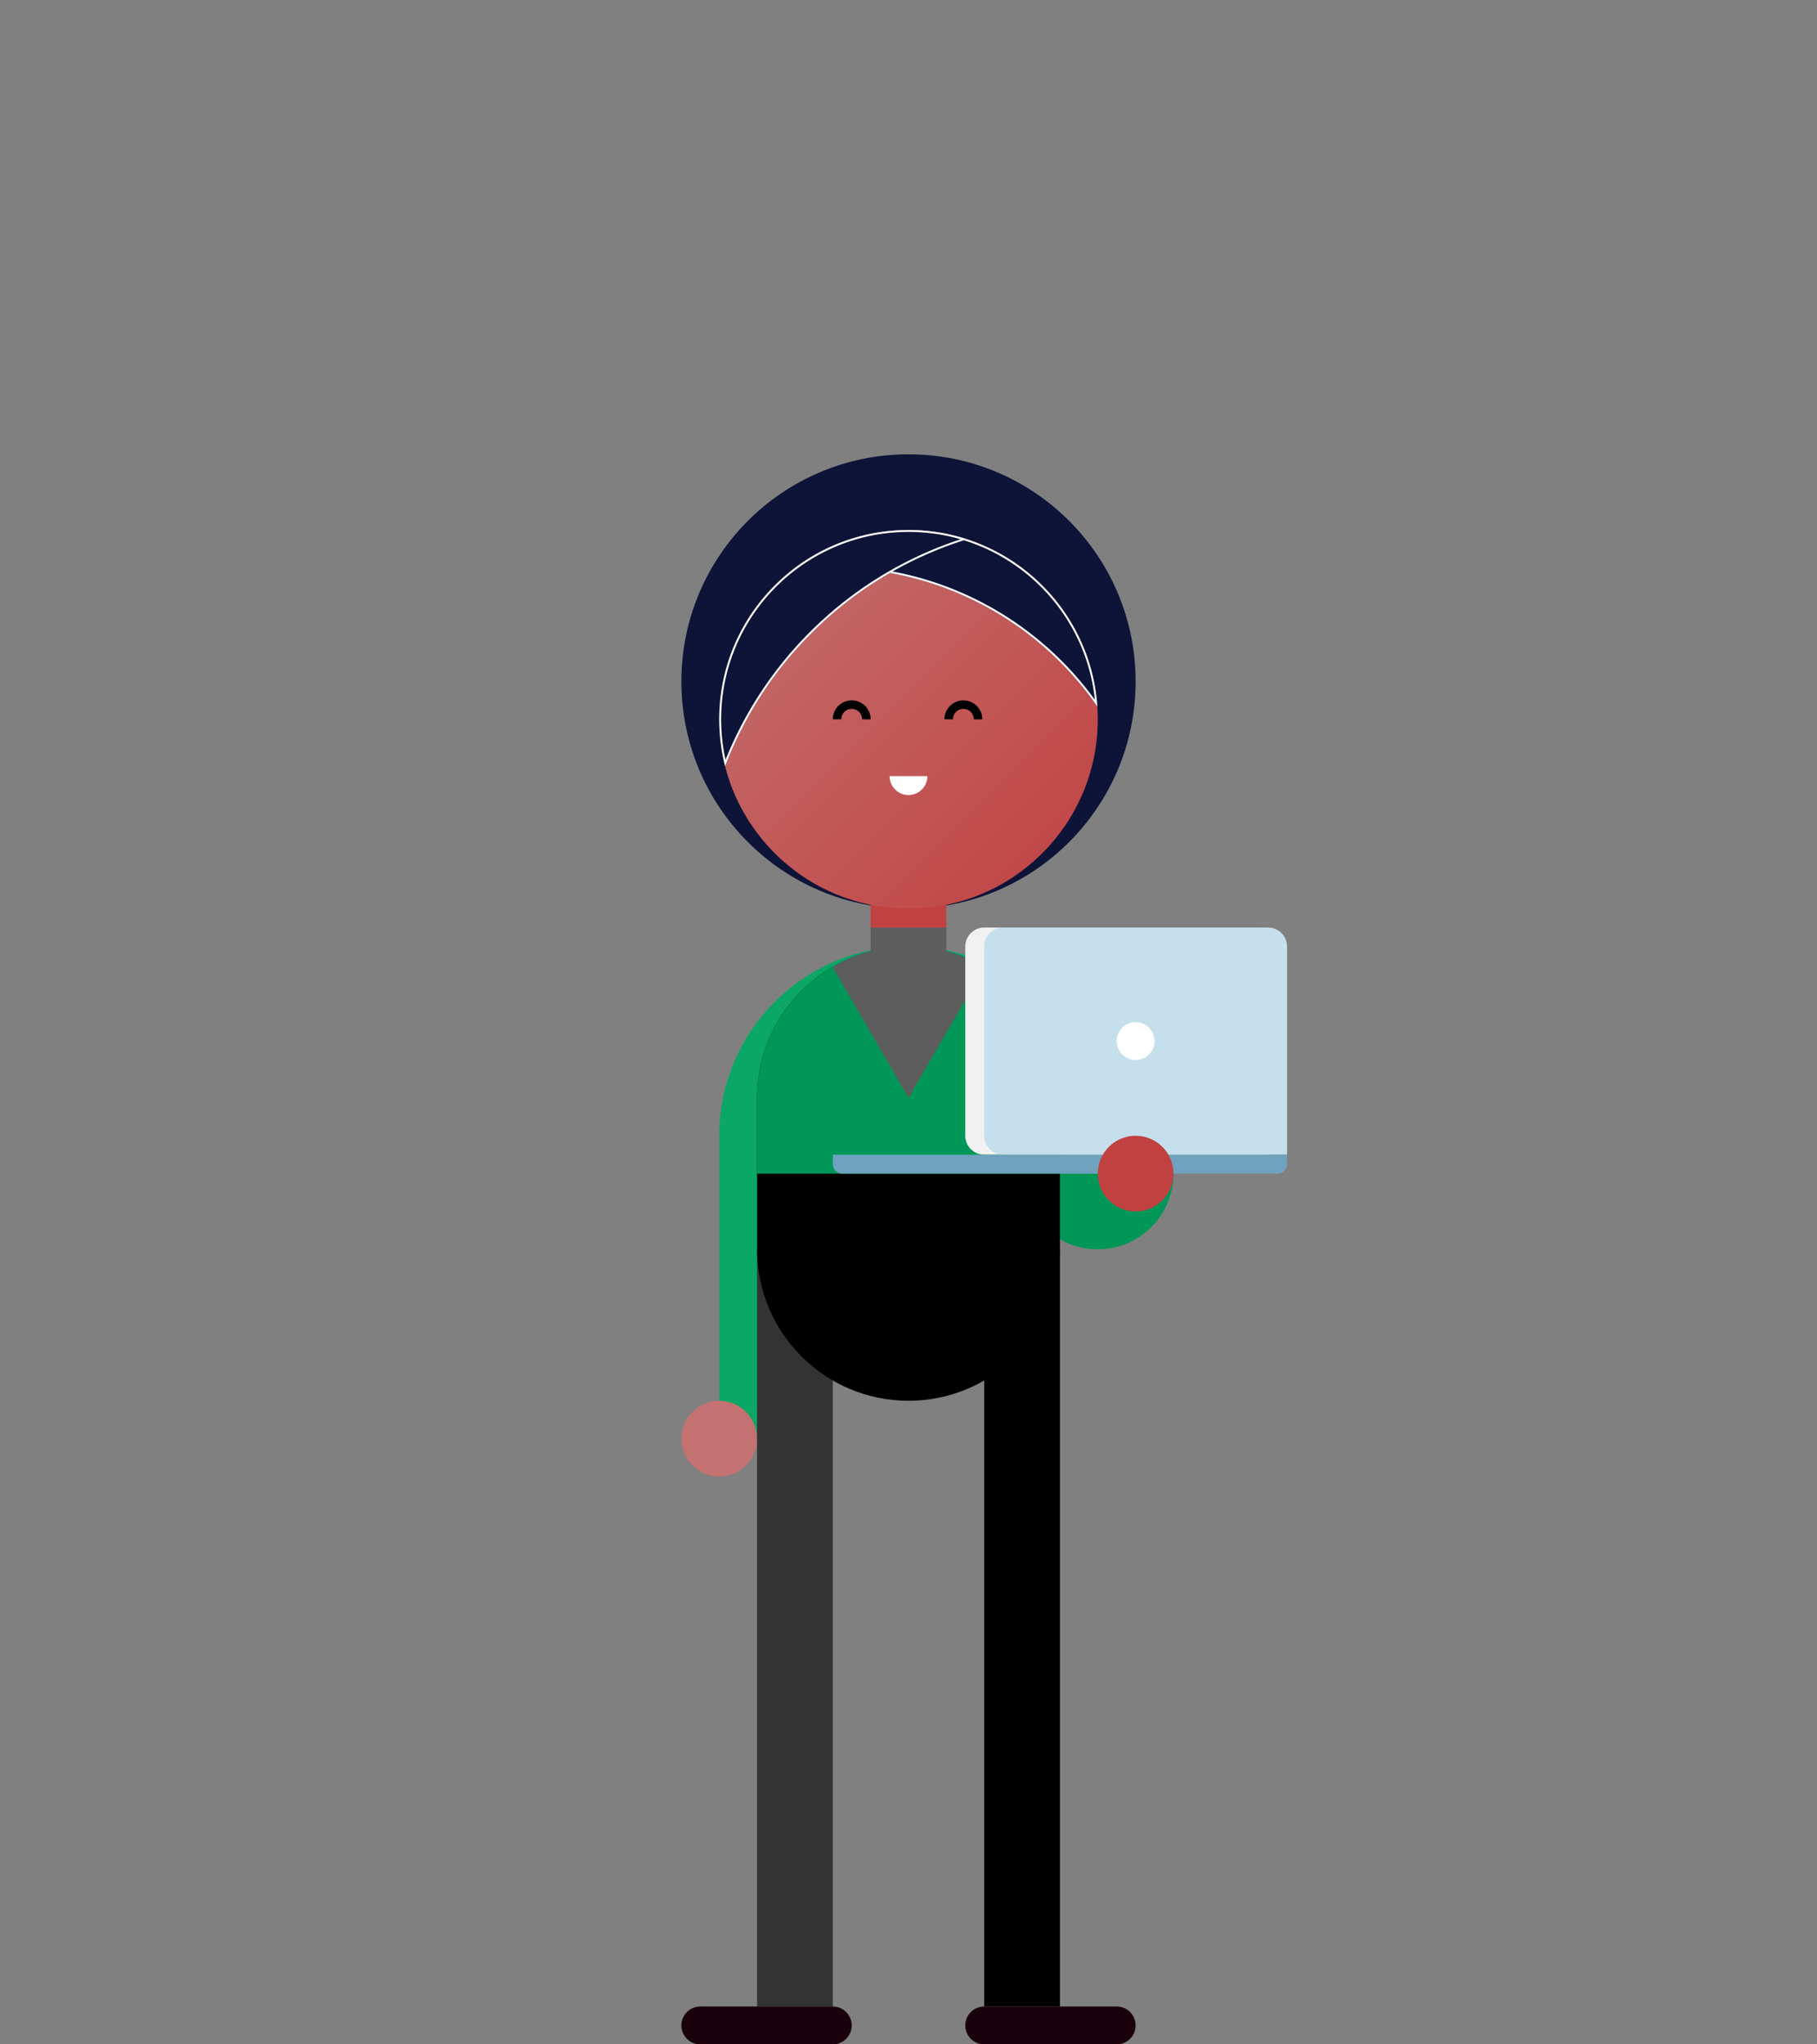
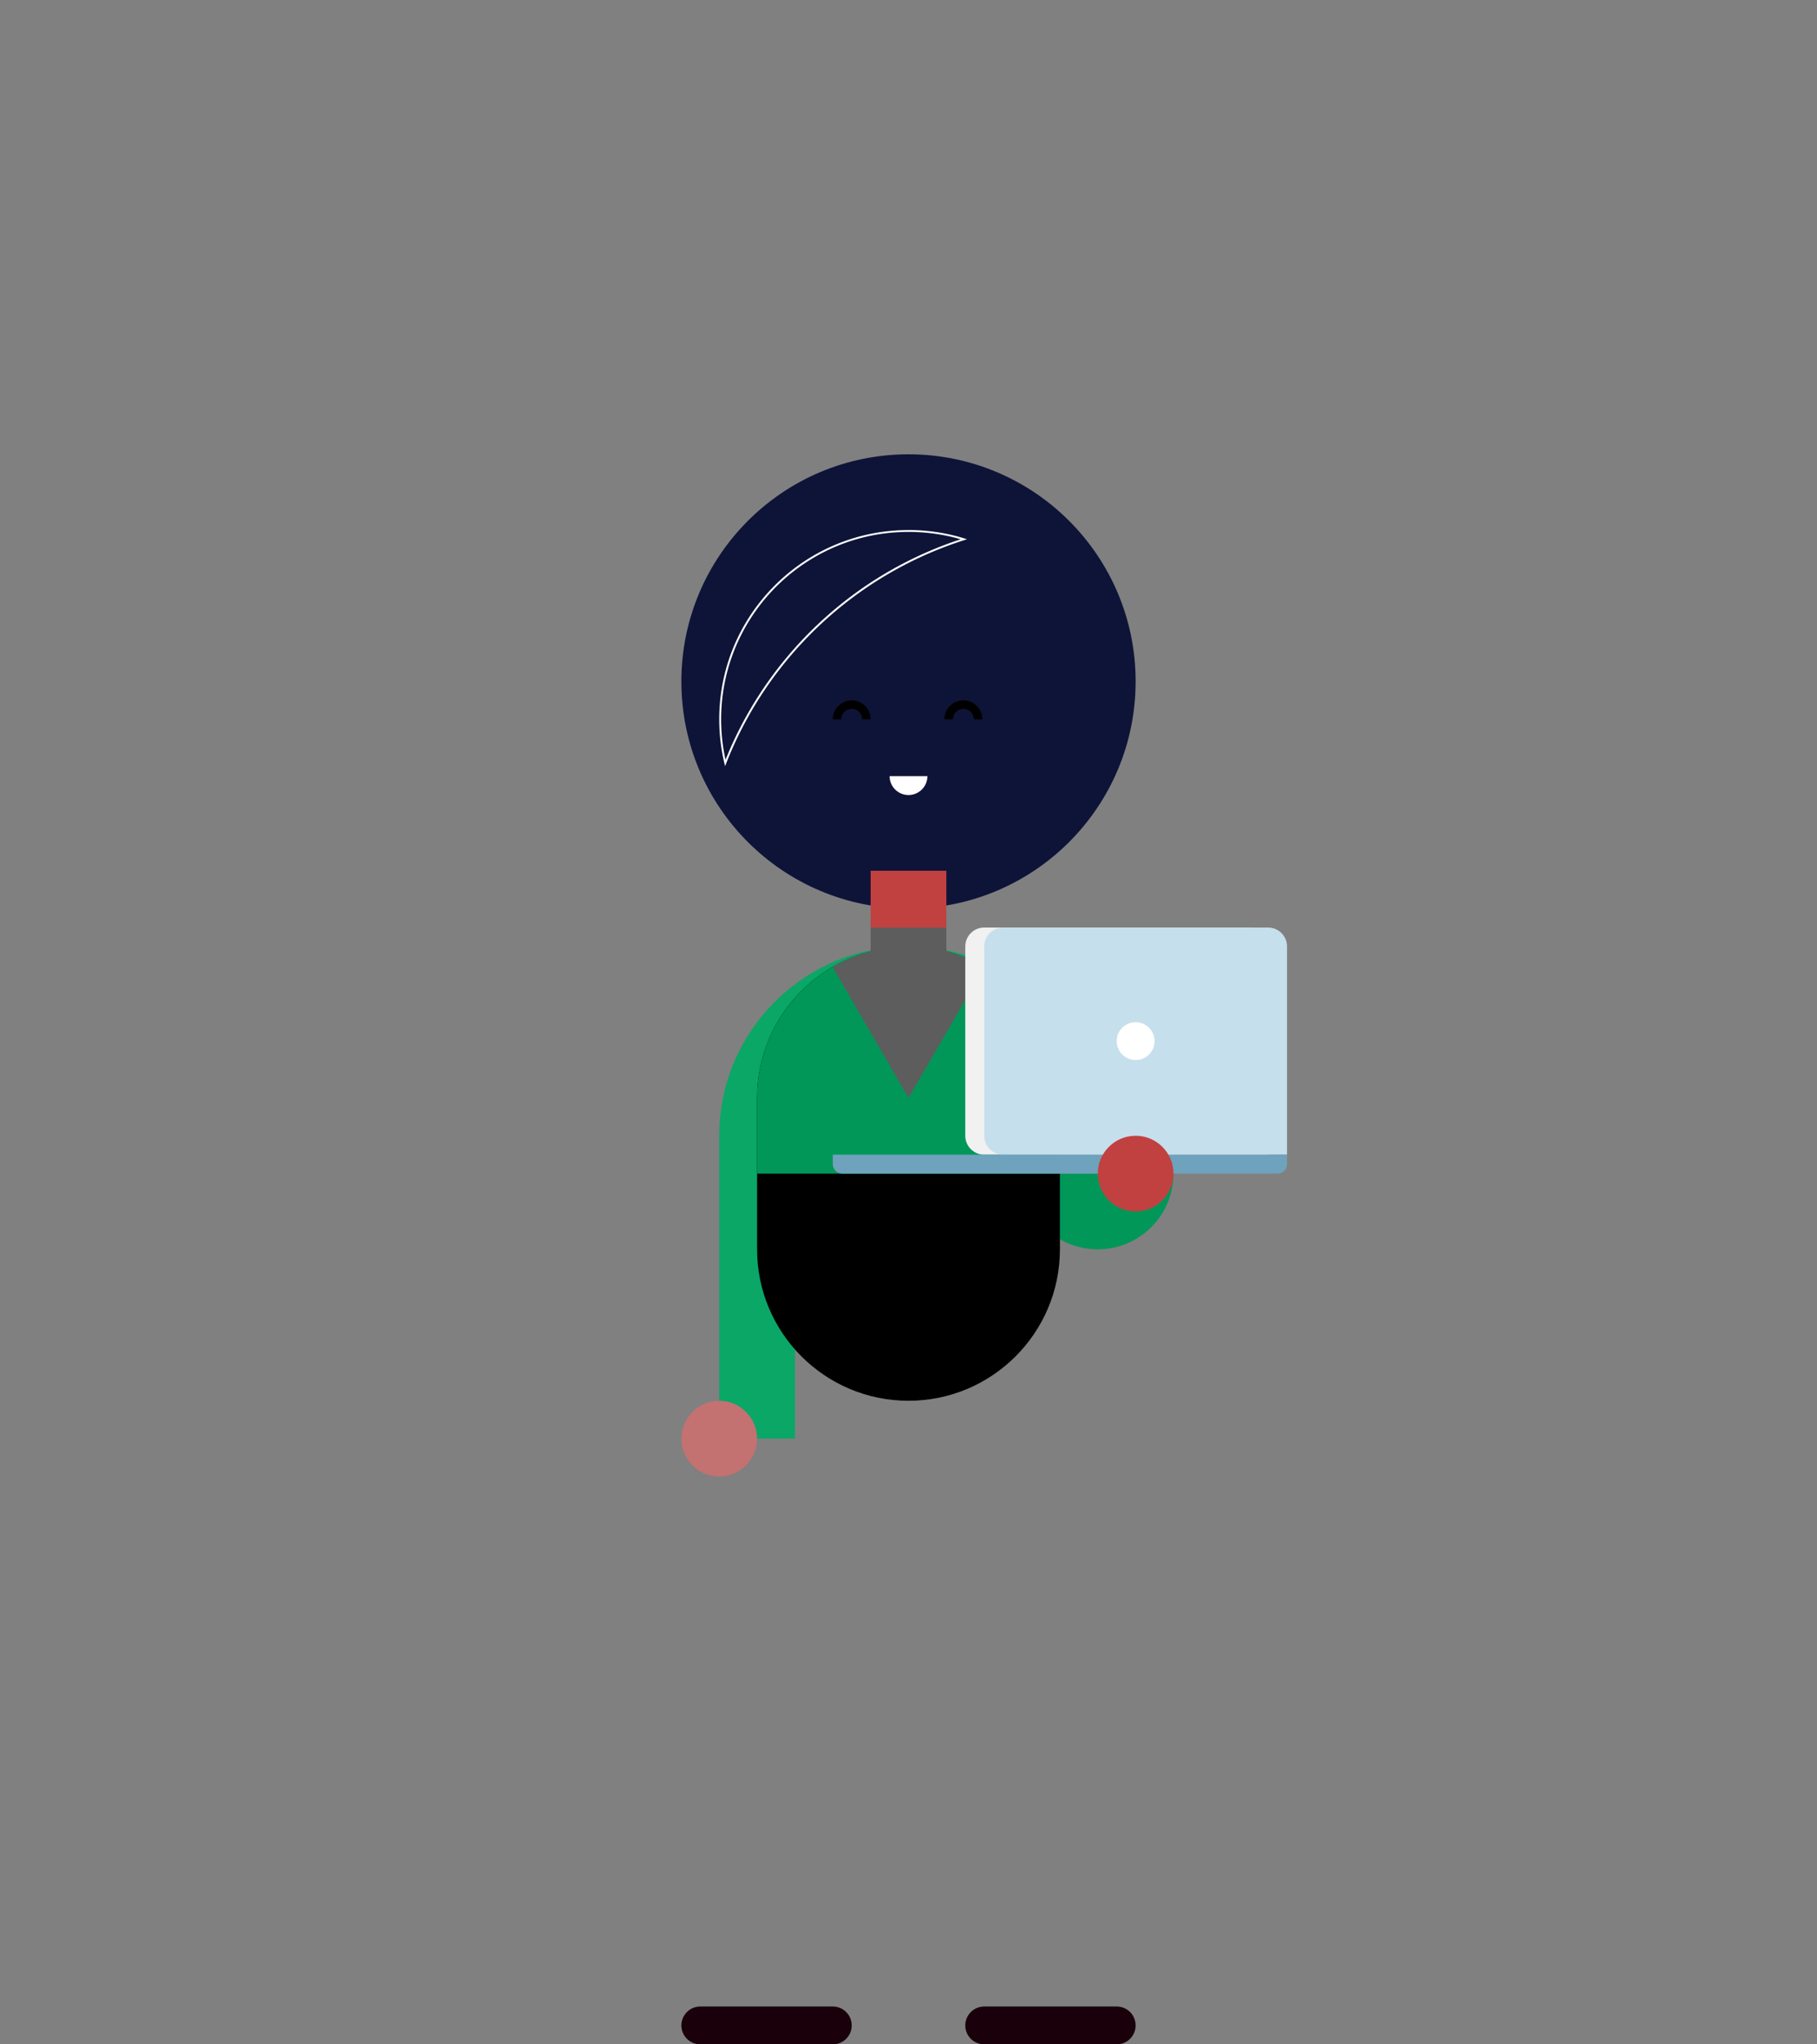
<svg xmlns="http://www.w3.org/2000/svg" xmlns:ns1="http://www.serif.com/" viewBox="0 0 960 1080" fill-rule="evenodd" clip-rule="evenodd" stroke-linejoin="round" stroke-miterlimit="1.414">
  <rect x="0" y="0" width="960" height="1080" fill="#808080" stroke="none" />
  <defs>
    <linearGradient id="gradientFace" x1="0%" y1="0%" x2="100%" y2="100%">
      <stop offset="0%" style="stop-color:#c37171;stop-opacity:1" />
      <stop offset="100%" style="stop-color:#c14141;stop-opacity:1" />
    </linearGradient>
  </defs>
  <path ns1:id="Arm 1" d="M580 760H380V600c0-55.192 44.808-100 100-100s100 44.808 100 100v20H420v140h160z" fill="#0aa767" />
  <path ns1:id="Arm 2" d="M619.999 620.259C619.86 642.216 601.99 660 580 660c-22.077 0-40-17.923-40-40h80l-.001.259zM580 580z" fill="#009759" />
  <circle ns1:id="Hand 1" cx="380" cy="760" r="20" fill="#c37171" />
-   <path ns1:id="Leg 2" fill="#000" d="M520 660h40v400h-40z" />
-   <path ns1:id="Leg 1" fill="#333" d="M400 660h40v400h-40z" />
  <path ns1:id="Shoe 1" d="M450 1070c0-5.519-4.481-10-10-10h-70c-5.519 0-10 4.481-10 10s4.481 10 10 10h70c5.519 0 10-4.481 10-10z" fill="#19000a" />
  <path ns1:id="Shoe 2" d="M600 1070c0-5.519-4.481-10-10-10h-70c-5.519 0-10 4.481-10 10s4.481 10 10 10h70c5.519 0 10-4.481 10-10z" fill="#19000a" />
  <path ns1:id="Torso lower" d="M560 580c0-44.153-35.847-80-80-80s-80 35.847-80 80v80c0 44.153 35.847 80 80 80s80-35.847 80-80v-80z" fill="#000" />
  <path ns1:id="Torso upper" d="M560 580c0-44.153-35.847-80-80-80s-80 35.847-80 80v40h160v-40z" fill="#009759" />
  <path d="M480 580l-40-69h80l-40 69zm20-90v12.525a79.514 79.514 0 0 1 20 8.192V511h-80v-.283a79.514 79.514 0 0 1 20-8.192V490h40z" fill="#5d5d5d" />
  <circle ns1:id="Turban 1" cx="480" cy="360" r="120" fill="#0e1438" />
  <path ns1:id="Neck upper" fill="#c14141" d="M460 460h40v30h-40z" />
-   <circle ns1:id="Face" cx="480" cy="380" r="100" fill="url(#gradientFace)" />
  <path d="M490 410.065c-.035 5.489-4.502 9.935-10 9.935-5.519 0-10-4.481-10-10h20v.065z" fill="#fff" />
  <path ns1:id="Turban side 2" d="M418.22 301.385C435.232 287.993 456.69 280 480 280c52.928 0 96.307 41.208 99.776 93.264C549.072 329.005 497.897 300 440 300c-7.379 0-14.648.471-21.78 1.385z" fill="#0e1438" />
-   <path d="M480.31 280l.31.002.309.002.31.004.309.004.309.005.308.006.309.007.308.008.308.009.308.01.307.011.308.011.307.013.307.013.306.015.306.015.307.016.305.018.306.018.305.019.305.02.305.021.305.022.304.022.304.024.304.024.304.026.303.026.303.027.303.028.303.029.302.03.302.031.302.032.301.033.302.033.301.035.3.035.301.036.3.037.3.038.299.039.3.04.299.04.298.042.299.042.298.044.298.044.298.045.297.046.297.046.297.048.296.049.297.049.296.05.295.051.295.052.295.053.295.054.295.054.294.056.294.056.293.057.293.058.293.059.293.06.292.061.292.061.292.062.291.063.291.064.291.065.29.066.29.066.29.068.289.068.29.069.288.07.289.07.288.072.288.072.287.073.287.074.287.075.287.076.286.077.286.077.285.078.285.079.285.08.284.08.284.082.284.082.284.083.283.084.282.085.283.085.282.087.281.087.282.088.281.088.28.09.281.09.279.091.28.092.279.093.279.094.278.094.278.095.278.096.277.097.277.097.277.099.276.099.276.1.275.1.275.102.275.102.274.103.274.104.274.104.273.106.273.106.272.107.272.108.272.108.271.109.271.11.27.111.27.111.27.113.269.113.269.114.269.114.268.116.267.116.268.117.266.117.267.119.266.119.266.119.265.121.265.121.264.123.264.122.263.124.263.124.263.126.262.125.262.127.262.127.261.128.26.129.261.13.259.13.26.131.258.132.259.132.258.133.257.134.258.135.256.135.257.136.255.137.256.137.255.139.254.139.254.139.254.141.253.141.253.142.252.142.252.143.251.144.251.145.25.145.25.146.25.147.249.147.248.148.248.149.248.15.247.15.247.151.246.152.246.152.245.153.245.154.244.154.244.155.243.156.243.156.243.157.242.158.241.158.241.16.241.159.24.161.239.161.239.162.239.162.238.164.237.163.237.165.237.165.236.166.235.166.236.168.234.167.234.169.234.169.233.17.232.17.232.171.232.172.231.172.23.173.23.174.23.174.229.175.228.176.228.176.227.177.227.178.227.178.225.179.226.179.224.18.225.181.223.181.223.182.223.183.222.183.222.184.221.184.22.186.22.185.22.187.218.187.219.187.217.188.218.189.216.19.216.19.216.19.215.192.215.191.213.193.214.193.213.194.212.194.211.195.212.195.21.196.21.197.21.197.208.198.209.199.207.199.207.199.207.201.206.201.205.201.205.202.205.203.203.203.203.203.203.205.202.205.201.205.201.206.2.207.2.207.199.208.198.208.198.209.197.21.197.21.196.21.195.211.195.212.194.212.194.213.193.214.192.214.192.214.191.215.191.216.19.216.189.217.189.217.188.218.188.218.187.219.186.22.185.22.185.22.185.221.184.222.183.222.182.223.182.223.182.224.18.224.18.225.18.225.178.226.179.226.177.227.177.228.176.227.176.229.174.229.175.229.173.23.173.231.173.231.171.232.171.232.171.232.169.233.17.234.168.234.168.235.167.235.166.235.166.237.165.236.164.237.164.238.163.238.163.238.161.24.162.239.16.24.16.241.159.241.158.241.158.242.157.243.156.243.156.243.155.244.154.244.154.245.153.246.152.245.151.247.151.246.15.248.15.247.149.248.148.249.147.249.147.25.146.25.145.25.145.251.143.251.144.252.142.253.142.252.141.253.14.254.14.254.138.255.139.255.137.255.137.256.136.256.135.257.135.257.133.258.133.258.133.258.131.259.131.26.131.259.129.261.129.26.128.261.127.262.126.262.126.262.125.263.124.263.124.263.123.264.122.265.121.265.121.265.119.266.12.266.118.266.117.267.117.267.116.268.115.268.115.269.114.268.113.27.112.269.111.27.111.271.11.271.109.271.108.272.108.272.107.272.106.273.105.273.105.274.103.274.103.274.102.275.102.275.1.276.1.275.099.277.098.276.098.277.097.278.095.277.095.278.095.279.093.279.093.279.092.279.091.28.09.281.09.28.088.281.088.282.087.281.086.282.086.283.084.282.084.284.083.283.082.284.082.284.08.284.08.285.079.285.078.286.077.286.076.286.076.286.075.287.074.287.073.288.072.288.072.288.07.289.07.288.069.289.068.29.067.29.067.29.065.29.065.291.064.291.063.291.062.292.061.292.061.292.06.293.058.293.058.293.057.294.056.294.056.294.054.294.054.295.053.295.052.295.051.296.05.296.049.296.049.297.047.296.047.298.046.297.044.298.045.298.043.298.042.298.041.299.041.299.04.3.038.299.038.3.037.3.036.301.036.301.034.301.033.301.033.301.031.302.031.302.03.303.029.302.028.303.027.303.026.304.026.303.024.304.024.304.022.305.022.304.021.305-.361-.518-.363-.516-.364-.516-.366-.513-.369-.513-.37-.511-.372-.509-.373-.508-.376-.507-.377-.505-.379-.504-.381-.502-.383-.501-.385-.499-.386-.498-.389-.496-.39-.495-.392-.494-.393-.492-.396-.49-.397-.489-.399-.488-.401-.486-.402-.484-.404-.483-.406-.482-.408-.48-.41-.478-.411-.477-.413-.475-.414-.474-.417-.472-.418-.471-.42-.469-.421-.468-.424-.466-.425-.464-.426-.463-.429-.461-.43-.46-.431-.458-.434-.456-.435-.455-.436-.453-.439-.452-.44-.45-.441-.448-.444-.447-.445-.445-.446-.444-.448-.442-.45-.44-.452-.439-.453-.436-.454-.436-.456-.433-.458-.432-.46-.43-.461-.429-.462-.427-.465-.425-.465-.423-.468-.422-.469-.42-.47-.419-.472-.416-.474-.415-.475-.413-.476-.412-.479-.41-.479-.408-.482-.406-.482-.404-.485-.403-.486-.401-.487-.399-.489-.398-.49-.395-.492-.394-.493-.392-.495-.391-.496-.388-.498-.387-.499-.385-.5-.383-.503-.381-.503-.379-.505-.378-.506-.376-.508-.374-.51-.372-.51-.37-.512-.369-.514-.366-.515-.365-.516-.363-.518-.361-.519-.359-.521-.357-.522-.356-.523-.353-.525-.352-.526-.349-.527-.348-.529-.346-.53-.344-.532-.342-.533-.34-.534-.338-.536-.337-.536-.334-.539-.332-.539-.331-.541-.328-.542-.327-.544-.324-.545-.323-.546-.321-.547-.318-.549-.317-.55-.314-.551-.313-.552-.311-.554-.309-.555-.306-.556-.305-.558-.303-.559-.3-.56-.299-.561-.296-.563-.295-.563-.292-.565-.291-.567-.288-.567-.287-.569-.284-.57-.282-.571-.28-.572-.278-.573-.276-.575-.274-.576-.272-.577-.27-.578-.267-.579-.266-.58-.263-.582-.262-.583-.259-.584-.257-.585-.255-.586-.252-.587-.251-.589-.249-.589-.246-.591-.244-.592-.242-.593-.24-.594-.238-.595-.235-.596-.234-.597-.231-.599-.229-.599-.227-.601-.224-.601-.223-.603-.22-.604-.218-.604-.216-.606-.213-.607-.211-.608-.209-.609-.207-.61-.205-.611-.202-.612-.2-.613-.198-.614-.196-.615-.193-.616-.191-.617-.189-.618-.186-.619-.184-.62-.182-.621-.18-.622-.177-.622-.175-.624-.173-.625-.17-.626-.168-.626-.166-.628-.163-.629-.161-.629-.159-.631-.157-.631-.154-.632-.151-.633-.149-.634-.147-.635-.145-.636-.142-.637-.14-.638-.137-.638-.135-.639-.133-.641-.13-.641-.128-.642-.126-.643-.123-.643-.12-.645-.118-.645-.116-.647-.113-.647-.111-.648-.109-.648-.106-.65-.103-.65-.101-.651-.099-.652-.096-.653-.093-.653-.092-.655-.088-.655-.087-.656-.083-.656-.081-.658-.079-.658-.076-.659-.074-.66-.071-.66-.069-.661-.066-.662-.064-.663-.061-.663-.058-.664-.056-.665-.053-.666-.051-.666-.049-.667-.045-.668-.043-.668-.041-.669-.038-.67-.035-.67-.033-.671-.03-.672-.028-.672-.025-.673-.022-.674-.02-.674-.017-.675-.015-.676-.012-.676-.009-.677-.007-.678-.004L440 300l-.691.001-.691.005-.69.006-.69.01-.689.012-.688.016-.687.017-.687.021-.686.023-.686.026-.684.029-.684.031-.684.034-.682.037-.682.04-.682.042-.68.045-.68.047-.679.05-.678.053-.678.056-.676.058-.676.061-.676.063-.674.066-.674.069-.673.071-.672.074-.672.077-.67.079-.67.082-.669.084.4-.313.401-.311.403-.309.404-.307.406-.305.407-.302.41-.301.41-.299.413-.297.413-.295.416-.292.417-.291.418-.289.42-.286.422-.285.423-.282.425-.28.426-.278.427-.276.429-.274.431-.272.432-.27.433-.267.435-.266.437-.263.437-.261.44-.259.44-.256.442-.255.444-.252.445-.25.446-.248.448-.246.449-.243.451-.242.451-.239.454-.236.454-.235.456-.232.457-.23.459-.228.46-.225.461-.223.463-.221.463-.219.465-.216.467-.214.468-.212.468-.209.471-.207.471-.204.473-.203.474-.199.475-.198.477-.195.477-.193.479-.19.48-.188.481-.185.483-.184.483-.18.485-.178.486-.176.487-.174.489-.17.489-.169.491-.166.491-.163.493-.161.494-.159.495-.156.496-.154.498-.151.498-.148.499-.146.501-.144.502-.14.502-.139.504-.136.504-.133.506-.13.507-.129.508-.125.509-.123.509-.12.511-.118.512-.115.513-.113.513-.109.515-.108.516-.104.516-.102.518-.099.519-.097.519-.094.52-.091.522-.088.522-.086.523-.083.524-.081.525-.077.526-.075.526-.073.528-.069.528-.067.529-.064.53-.061.531-.058.532-.056.532-.053.534-.05.534-.047.535-.045.535-.042.537-.038.537-.036.538-.034.539-.03.539-.027.541-.025.541-.022.542-.019.542-.016.543-.013.544-.01.545-.007.545-.005L480 280h.31zm-.851 1.001l-.54.005-.539.007-.538.01-.538.013-.537.016-.537.019-.535.021-.535.024-.535.028-.533.03-.533.033-.532.035-.531.039-.53.041-.53.044-.529.047-.528.049-.527.053-.526.055-.526.058-.524.06-.524.064-.523.066-.523.068-.521.072-.52.074-.52.077-.519.08-.518.082-.517.085-.516.088-.515.09-.514.093-.513.095-.513.099-.511.101-.511.103-.509.106-.509.109-.507.111-.507.114-.506.117-.504.119-.504.121-.502.125-.502.126-.501.13-.499.132-.499.134-.498.137-.496.14-.496.141-.494.145-.493.147-.492.15-.492.152-.49.154-.489.157-.487.159-.487.162-.486.164-.484.167-.484.169-.482.172-.481.174-.48.176-.479.179-.477.182-.477.183-.475.186-.474.189-.473.19-.472.194-.47.195-.469.198-.468.2-.467.203-.465.204-.465.208-.463.209-.461.212-.461.214-.459.216-.458.219-.456.221-.456.223-.454.225-.452.228-.452.23-.45.232-.448.234-.448.237-.446.239-.444.241-.443.243-.442.246-.441.247-.439.25-.438.252-.436.254-.435.256-.433.259-.432.26-.431.263-.429.265-.428.267-.426.269-.425.271-.423.273-.422.276-.42.277-.419.28-.417.281-.416.284-.414.286-.413.288-.411.289-.41.292-.408.294-.298.217.393-.042.677-.069.679-.066.679-.064.68-.061.681-.059.681-.056.682-.053.683-.05.684-.048.685-.045.685-.043.686-.039.686-.037.688-.035.688-.031.688-.029.69-.026.69-.024.691-.02.691-.018.692-.015.693-.013.694-.01.694-.006.695-.005L440 299l.682.001.682.004.68.007.681.009.679.012.679.015.678.017.678.02.677.023.676.025.676.028.675.03.674.033.674.035.673.039.672.04.672.044.67.046.671.048.669.052.669.053.668.057.667.058.667.062.665.064.665.066.665.069.663.072.663.074.662.077.661.079.661.082.66.084.659.086.658.09.657.091.657.095.656.096.655.099.654.102.653.104.653.107.651.109.651.111.65.114.649.117.649.119.647.121.647.124.646.126.645.128.644.131.643.134.642.136.642.138.64.141.64.143.638.145.638.148.637.15.636.153.635.154.634.158.634.159.632.162.631.165.631.166.629.169.629.172.627.174.627.176.625.178.625.181.624.183.622.185.622.187.621.19.619.192.619.195.618.197.616.199.616.201.614.203.614.206.613.208.611.211.611.212.609.215.608.217.608.219.606.222.605.223.604.226.603.229.602.23.601.232.599.235.599.237.598.239.596.241.595.244.595.246.593.247.592.25.59.253.59.254.588.256.588.259.586.261.585.262.584.265.583.267.581.27.581.271.579.273.578.276.577.277.575.28.575.282.573.284.572.286.571.288.569.29.568.292.567.294.566.297.565.298.563.3.562.303.561.304.56.307.558.308.557.311.556.312.554.315.554.316.551.319.551.32.549.323.548.324.547.327.545.328.544.331.543.332.542.334.54.336.538.339.538.34.536.342.534.344.534.346.532.348.53.35.529.351.528.354.526.356.525.357.524.359.522.362.521.363.52.365.518.367.516.368.515.371.514.372.512.375.511.376.509.378.508.38.507.381.505.384.503.385.502.387.501.389.499.391.498.393.496.394.495.396.493.398.492.4.49.402.488.403.487.405.486.407.484.409.483.41.481.412.479.414.478.415.476.418.475.419.473.421.472.422.47.424.468.426.467.428.466.429.463.431.463.433.46.435.459.436.457.437.456.44.454.441.453.443.45.444.449.446.448.448.446.45.444.451.443.452.441.455.439.455.437.458.436.459.434.461.433.462.431.464.429.466.427.467.426.468.424.471.422.472.421.473.419.475.417.477.415.478.414.479.412.481.41.483.408.484.407.486.405.488.403.488.401.491.4.492.397.493.396.495.394.496.393.498.39.499.389.501.387.502.385.504.383.505.382.507.379.508.378.51.376.511.374.512.077.106-.029-.269-.032-.298-.033-.299-.034-.298-.035-.297-.035-.298-.037-.297-.038-.297-.038-.297-.039-.296-.04-.296-.041-.296-.042-.295-.043-.296-.044-.295-.044-.294-.045-.295-.047-.294-.047-.294-.048-.293-.048-.293-.05-.293-.051-.293-.051-.292-.052-.293-.053-.291-.054-.292-.055-.291-.056-.291-.056-.29-.057-.291-.059-.29-.059-.289-.06-.29-.06-.289-.062-.289-.062-.288-.063-.288-.065-.288-.064-.287-.066-.288-.067-.287-.067-.286-.068-.286-.069-.286-.07-.286-.071-.285-.072-.285-.072-.285-.073-.284-.074-.284-.075-.283-.076-.284-.076-.283-.077-.282-.079-.283-.078-.282-.08-.281-.081-.281-.081-.281-.082-.281-.083-.28-.084-.28-.084-.28-.086-.279-.086-.279-.087-.278-.088-.278-.088-.278-.09-.278-.09-.277-.091-.277-.091-.276-.093-.276-.093-.276-.094-.275-.095-.275-.096-.274-.096-.275-.098-.273-.098-.274-.098-.273-.1-.273-.1-.272-.101-.272-.102-.271-.103-.272-.104-.271-.104-.27-.105-.27-.105-.27-.107-.269-.107-.269-.108-.269-.109-.268-.11-.267-.11-.268-.111-.267-.112-.266-.112-.267-.114-.265-.114-.266-.115-.265-.115-.264-.117-.264-.117-.264-.118-.264-.118-.263-.12-.262-.12-.263-.121-.261-.121-.261-.122-.261-.123-.261-.124-.26-.125-.26-.125-.259-.126-.259-.127-.258-.127-.258-.128-.258-.129-.257-.13-.257-.13-.256-.131-.256-.132-.256-.132-.255-.133-.254-.134-.254-.135-.254-.135-.253-.136-.253-.137-.253-.138-.252-.138-.251-.139-.251-.139-.251-.141-.25-.141-.25-.141-.249-.143-.249-.143-.248-.144-.248-.144-.248-.145-.247-.146-.246-.147-.247-.147-.245-.148-.246-.149-.244-.149-.244-.15-.244-.151-.244-.151-.243-.152-.242-.153-.242-.153-.241-.155-.241-.154-.241-.156-.24-.156-.24-.157-.239-.157-.238-.158-.238-.159-.238-.16-.237-.16-.237-.161-.236-.161-.236-.162-.235-.163-.235-.163-.234-.164-.234-.165-.233-.166-.233-.166-.232-.166-.232-.168-.231-.168-.231-.169-.23-.169-.23-.17-.229-.17-.229-.172-.228-.172-.228-.172-.227-.173-.227-.174-.226-.174-.226-.176-.225-.175-.225-.177-.224-.177-.223-.177-.223-.178-.223-.179-.222-.18-.222-.18-.221-.181-.22-.181-.22-.182-.219-.183-.219-.183-.219-.183-.217-.185-.218-.185-.216-.186-.217-.186-.215-.187-.215-.187-.215-.188-.214-.189-.214-.189-.212-.19-.213-.191-.212-.191-.211-.192-.211-.192-.21-.193-.21-.193-.209-.194-.208-.195-.208-.195-.207-.196-.207-.197-.207-.197-.205-.197-.205-.198-.205-.199-.204-.199-.203-.2-.203-.201-.203-.201-.201-.202-.201-.202-.201-.203-.2-.203-.199-.204-.199-.205-.199-.205-.197-.205-.197-.206-.197-.207-.196-.208-.195-.207-.195-.209-.194-.209-.193-.21-.193-.21-.193-.21-.191-.212-.192-.211-.19-.213-.19-.213-.189-.213-.189-.214-.188-.214-.188-.216-.187-.215-.186-.216-.186-.217-.185-.217-.185-.218-.183-.218-.184-.219-.182-.219-.182-.22-.182-.221-.181-.221-.18-.221-.179-.222-.179-.223-.179-.223-.177-.223-.177-.224-.177-.225-.175-.225-.176-.226-.174-.226-.174-.226-.173-.228-.173-.227-.172-.229-.171-.228-.171-.229-.17-.23-.169-.23-.169-.231-.168-.231-.167-.232-.167-.232-.166-.233-.166-.233-.165-.234-.164-.234-.163-.235-.163-.235-.162-.235-.162-.237-.161-.236-.16-.237-.16-.238-.159-.238-.158-.239-.157-.239-.157-.239-.156-.24-.156-.241-.155-.241-.154-.241-.153-.242-.153-.242-.152-.243-.152-.244-.151-.243-.15-.245-.149-.244-.149-.245-.148-.246-.147-.246-.147-.247-.146-.247-.145-.247-.145-.248-.144-.248-.143-.249-.142-.249-.142-.25-.141-.25-.14-.251-.14-.251-.139-.251-.138-.252-.138-.253-.137-.253-.136-.253-.135-.253-.135-.255-.134-.254-.133-.255-.133-.255-.132-.256-.131-.257-.13-.256-.13-.257-.129-.258-.128-.258-.128-.258-.126-.259-.126-.259-.126-.26-.124-.26-.124-.261-.123-.261-.123-.261-.121-.261-.121-.263-.12-.262-.12-.263-.118-.263-.118-.264-.117-.264-.117-.265-.116-.265-.114-.265-.115-.266-.113-.266-.113-.267-.112-.267-.111-.267-.11-.268-.11-.268-.109-.268-.108-.269-.107-.269-.107-.27-.106-.27-.105-.271-.104-.27-.104-.272-.102-.271-.102-.272-.101-.272-.101-.273-.1-.273-.098-.273-.099-.274-.097-.274-.096-.275-.096-.275-.095-.275-.094-.276-.094-.276-.092-.276-.092-.277-.091-.277-.09-.277-.09-.278-.088-.278-.088-.278-.087-.279-.087-.279-.085-.28-.085-.28-.084-.28-.083-.281-.082-.281-.081-.281-.081-.281-.08-.282-.079-.282-.078-.283-.077-.283-.077-.283-.076-.284-.074-.284-.075-.284-.073-.285-.072-.284-.072-.286-.071-.285-.07-.286-.069-.286-.068-.287-.068-.287-.066-.287-.066-.287-.065-.288-.064-.288-.064-.289-.062-.288-.062-.289-.061-.29-.06-.289-.059-.29-.058-.291-.057-.29-.057-.291-.056-.291-.055-.292-.054-.291-.053-.292-.052-.293-.052-.292-.05-.293-.05-.293-.049-.294-.048-.294-.047-.294-.046-.294-.046-.295-.044-.295-.044-.295-.043-.296-.042-.295-.041-.296-.04-.297-.04-.296-.038-.297-.038-.297-.036-.298-.036-.298-.035-.298-.034-.298-.033-.298-.033-.299-.031-.299-.031-.299-.029-.3-.029-.3-.028-.3-.027-.3-.026-.301-.025-.301-.024-.301-.024-.301-.022-.302-.022-.301-.02-.302-.02-.303-.019-.302-.018-.303-.017-.303-.016-.304-.015-.303-.015-.304-.013-.304-.013-.304-.011-.305-.011-.304-.01-.305-.008-.305-.008-.306-.007-.305-.006-.306-.005-.306-.005-.307-.003-.306-.002-.307-.002h-.306l-.542.001z" fill="#fff" />
  <path ns1:id="Eye 2" d="M518.998 380c0-5.523-4.477-10-10-10s-10 4.477-10 10h4.5a5.5 5.5 0 1 1 11 0h4.5z" />
  <path ns1:id="Eye 1" d="M460 380c0-5.523-4.477-10-10-10s-10 4.477-10 10h4.5a5.5 5.5 0 1 1 11 0h4.5z" />
  <path ns1:id="Turban side 1" d="M383.089 404.738A100.037 100.037 0 0 1 380 380c0-55.192 44.808-100 100-100a99.795 99.795 0 0 1 30.927 4.882c-58.789 18.175-106.029 62.754-127.838 119.856z" fill="#0e1438" />
  <path d="M480.506 280.001l.505.004.504.006.504.009.503.011.503.014.501.016.502.019.501.021.5.023.499.027.499.028.498.031.497.033.497.036.496.038.496.041.495.043.494.045.493.048.493.05.492.053.491.055.491.057.49.06.489.062.488.064.488.067.487.069.486.072.485.074.485.076.484.078.483.081.482.083.482.085.48.088.48.09.479.092.479.095.477.097.477.099.476.101.475.104.474.105.473.109.472.11.472.112.471.115.47.117.469.119.468.122.467.124.466.125.466.128.464.131.464.132.463.135.461.136.461.139.46.141.459.143.458.146.457.147-.688.214-.688.217-.686.219-.685.222-.684.223-.683.227-.682.228-.681.231-.68.233-.679.236-.677.238-.677.241-.675.243-.674.245-.673.247-.672.25-.671.252-.67.255-.668.257-.668.259-.666.261-.665.264-.664.266-.662.269-.662.27-.66.273-.66.276-.658.277-.656.28-.656.282-.654.285-.653.286-.652.289-.651.292-.65.293-.648.296-.647.298-.646.3-.644.302-.644.305-.642.306-.64.309-.64.312-.638.313-.637.316-.636.318-.634.32-.633.322-.632.324-.631.327-.629.329-.628.33-.626.334-.626.335-.624.337-.622.34-.621.341-.62.344-.619.346-.617.348-.616.35-.615.352-.613.355-.612.356-.61.359-.609.361-.608.362-.606.365-.605.367-.603.369-.602.371-.601.373-.599.375-.598.378-.596.379-.595.381-.594.384-.592.385-.591.388-.589.389-.587.392-.587.393-.585.396-.583.397-.582.4-.58.401-.579.404-.577.405-.576.408-.575.409-.573.412-.571.413-.57.415-.568.418-.567.419-.566.421-.563.423-.563.425-.56.427-.559.429-.558.431-.556.433-.555.435-.552.436-.552.439-.55.44-.548.442-.546.445-.545.446-.544.448-.541.449-.541.452-.538.454-.537.455-.536.457-.533.459-.532.461-.531.463-.528.465-.528.466-.525.468-.524.47-.522.472-.521.474-.518.475-.518.478-.515.479-.514.48-.512.483-.51.485-.509.486-.507.488-.505.489-.504.492-.501.493-.501.495-.498.497-.497.498-.494.5-.494.502-.491.504-.489.505-.488.507-.486.509-.485.511-.482.512-.481.514-.479.515-.477.517-.476.519-.473.521-.472.522-.47.524-.468.526-.466.527-.465.529-.462.53-.461.532-.459.534-.457.535-.456.538-.453.538-.452.54-.449.542-.448.544-.446.545-.444.547-.442.548-.441.55-.438.551-.437.553-.434.555-.433.556-.431.557-.428.56-.427.56-.425.563-.423.564-.422.565-.419.567-.417.568-.415.57-.413.572-.412.573-.409.574-.407.576-.406.578-.403.579-.402.58-.399.582-.398.584-.395.585-.393.586-.392.588-.389.589-.387.591-.386.592-.383.593-.381.595-.379.597-.378.598-.375.599-.373.601-.371.602-.369.603-.366.605-.365.607-.363.607-.36.61-.359.61-.356.612-.354.613-.353.615-.35.616-.348.617-.345.619-.344.62-.342.621-.339.623-.337.624-.335.625-.333.627-.331.628-.329.629-.326.631-.324.631-.322.634-.32.634-.318.636-.316.637-.313.638-.311.64-.309.641-.307.642-.304.643-.302.645-.3.646-.298.647-.296.648-.293.65-.291.65-.289.652-.286.654-.285.654-.282.656-.28.657-.277.658-.275.659-.273.66-.271.662-.268.663-.266.664-.264.665-.261.666-.259.667-.257.669-.094-.371-.092-.372-.091-.372-.09-.373-.088-.373-.087-.374-.086-.375-.084-.375-.082-.375-.082-.376-.079-.377-.079-.377-.077-.377-.076-.378-.074-.379-.072-.379-.072-.379-.07-.381-.068-.38-.067-.381-.066-.382-.064-.382-.062-.382-.062-.383-.059-.384-.059-.384-.057-.384-.055-.385-.054-.386-.052-.386-.051-.386-.05-.387-.048-.387-.046-.388-.045-.388-.044-.389-.042-.389-.041-.389-.039-.39-.037-.39-.037-.391-.034-.392-.033-.391-.032-.392-.03-.393-.028-.393-.027-.393-.026-.394-.024-.394-.022-.395-.021-.395-.02-.395-.018-.396-.016-.396-.015-.397-.013-.397-.012-.397-.01-.398-.008-.398-.007-.398-.006-.399-.004-.399-.002-.4-.001-.4.001-.323.001-.323.003-.323.003-.323.005-.322.005-.322.007-.322.008-.321.008-.322.01-.321.011-.321.011-.32.013-.32.014-.32.015-.32.015-.32.017-.319.018-.319.018-.319.02-.318.021-.318.021-.318.023-.318.024-.317.024-.317.026-.317.027-.317.027-.316.029-.316.03-.316.03-.315.032-.315.032-.315.034-.315.034-.314.036-.314.036-.314.037-.313.039-.313.039-.313.04-.312.042-.313.042-.312.043-.311.044-.311.045-.311.046-.311.047-.31.048-.311.049-.309.05-.31.051-.309.051-.309.053-.308.054-.308.054-.308.056-.308.056-.307.057-.307.059-.306.059-.306.06-.306.061-.306.062-.305.063-.305.064-.304.065-.304.066-.304.066-.304.068-.303.068-.303.07-.302.07-.302.071-.302.072-.301.073-.302.074-.3.075-.301.076-.3.077-.299.077-.299.079-.299.079-.299.08-.298.081-.298.082-.297.083-.297.084-.297.085-.296.086-.296.086-.296.088-.295.088-.295.089-.294.09-.295.091-.293.092-.294.092-.292.094-.293.094-.292.096-.292.096-.291.097-.291.098-.291.099-.29.099-.29.101-.289.101-.289.102-.288.103-.288.104-.288.105-.288.106-.286.106-.287.108-.286.108-.286.109-.285.11-.285.11-.284.112-.284.112-.284.114-.283.114-.283.115-.282.115-.282.117-.281.117-.281.119-.281.119-.28.12-.28.12-.279.122-.279.122-.278.124-.278.124-.278.124-.277.126-.276.127-.277.127-.275.128-.276.129-.274.13-.275.13-.274.131-.273.133-.273.132-.273.134-.272.135-.271.135-.271.136-.271.137-.27.138-.27.138-.269.14-.269.14-.268.141-.268.141-.267.143-.267.143-.267.144-.266.145-.265.145-.265.147-.264.147-.264.148-.264.148-.263.15-.262.15-.262.151-.262.152-.261.152-.26.153-.26.154-.26.155-.259.156-.258.156-.258.157-.258.158-.257.158-.256.16-.256.16-.255.16-.255.162-.255.162-.254.163-.253.164-.253.165-.252.165-.252.166-.251.167-.251.167-.25.168-.25.169-.249.17-.248.17-.248.171-.248.172-.247.173-.246.173-.246.174-.246.174-.244.176-.245.176-.243.177-.244.177-.242.179-.242.179-.242.179-.241.181-.24.181-.24.182-.239.182-.239.183-.238.184-.238.185-.237.185-.236.186-.236.187-.235.187-.235.188-.234.189-.234.189-.233.19-.232.191-.232.192-.231.192-.231.193-.23.193-.229.194-.229.195-.229.196-.227.196-.228.197-.226.197-.226.198-.225.199-.225.2-.224.2-.224.201-.223.201-.222.202-.222.203-.221.204-.22.204-.22.204-.22.206-.218.206-.218.207-.218.207-.217.208-.216.209-.215.209-.215.21-.215.21-.213.211-.213.212-.213.213-.212.213-.211.213-.21.215-.21.215-.209.215-.209.216-.208.217-.207.218-.207.218-.206.218-.206.22-.204.22-.204.22-.204.221-.203.222-.202.222-.201.223-.201.224-.2.224-.2.225-.199.225-.198.226-.197.226-.197.228-.196.227-.196.229-.195.229-.194.229-.193.23-.193.231-.192.231-.192.232-.191.232-.19.233-.189.234-.189.234-.188.235-.187.235-.187.236-.186.236-.185.237-.185.238-.184.238-.183.239-.182.239-.182.24-.181.24-.181.241-.179.242-.179.242-.179.242-.177.244-.177.243-.176.245-.176.244-.174.246-.174.246-.173.246-.173.247-.172.248-.171.248-.17.248-.17.249-.169.25-.168.25-.167.251-.167.251-.166.252-.165.252-.165.253-.164.253-.163.254-.162.255-.162.255-.16.255-.16.256-.16.256-.158.257-.158.258-.157.258-.156.258-.156.259-.155.26-.154.26-.153.26-.152.261-.152.262-.151.262-.15.262-.15.263-.148.264-.148.264-.147.264-.147.265-.145.265-.145.266-.144.267-.143.267-.143.267-.141.268-.141.268-.14.269-.14.269-.138.27-.138.27-.137.271-.136.271-.135.271-.135.272-.134.273-.132.273-.133.273-.131.274-.13.275-.13.274-.129.276-.128.275-.127.277-.127.276-.126.277-.124.278-.124.278-.124.278-.122.279-.122.279-.12.28-.12.28-.119.281-.119.281-.117.281-.117.282-.115.282-.115.283-.114.283-.114.284-.112.284-.112.284-.11.285-.11.285-.109.286-.108.286-.108.287-.106.286-.106.288-.105.288-.104.288-.103.288-.102.289-.101.289-.101.29-.099.29-.099.291-.098.291-.097.291-.096.292-.096.292-.094.293-.094.292-.092.294-.092.293-.091.295-.09.294-.089.295-.088.295-.088.296-.086.296-.086.296-.085.297-.084.297-.083.297-.082.298-.081.298-.08.299-.079.299-.079.299-.077.299-.077.3-.076.301-.075.3-.074.302-.073.301-.072.302-.071.302-.07.302-.07.303-.068.303-.068.304-.066.304-.066.304-.065.304-.064.305-.063.305-.062.306-.061.306-.06.306-.059.306-.059.307-.057.307-.056.308-.056.308-.054.308-.054.308-.053.309-.051.309-.051.31-.05.309-.049.311-.048.31-.047.311-.046.311-.045.311-.044.311-.043.312-.042.313-.042.312-.04.313-.039.313-.039.313-.037.314-.036.314-.036.314-.034.315-.034.315-.032.315-.032.315-.03.316-.03.316-.029.316-.027.317-.027.317-.026.317-.024.317-.024.318-.023.318-.021.318-.021.318-.02.319-.018.319-.018.319-.017.32-.015.32-.015.32-.014.32-.013.32-.011.321-.011.321-.01.322-.008.321-.008.322-.007.322-.005.322-.005.323-.003.323-.003.323-.001L480 280l.506.001zm-.826 1l-.32.001-.32.003-.319.003-.319.005-.319.005-.319.007-.318.007-.318.009-.318.01-.318.01-.317.012-.317.012-.317.014-.317.014-.316.016-.316.016-.316.018-.315.019-.316.019-.315.021-.315.021-.314.023-.314.023-.314.024-.314.026-.313.026-.313.027-.313.029-.313.029-.312.03-.312.032-.312.032-.311.033-.311.034-.311.035-.311.036-.31.037-.31.038-.31.039-.309.04-.309.041-.309.042-.308.042-.309.044-.307.045-.308.045-.307.047-.307.047-.307.048-.306.05-.306.05-.306.051-.305.052-.305.053-.305.054-.304.055-.304.056-.304.057-.304.058-.303.058-.303.06-.302.06-.302.062-.302.062-.301.063-.302.064-.3.066-.301.066-.3.066-.3.068-.299.069-.299.07-.299.07-.298.071-.298.073-.298.073-.297.074-.297.075-.297.076-.296.077-.296.077-.295.079-.296.079-.294.081-.295.081-.294.082-.294.083-.293.084-.293.085-.293.085-.292.087-.292.087-.291.089-.291.089-.291.09-.29.091-.29.091-.29.093-.289.093-.289.095-.288.095-.288.096-.288.097-.287.098-.287.098-.286.1-.286.1-.286.101-.285.102-.285.103-.284.104-.284.105-.284.105-.283.106-.283.107-.282.108-.282.109-.282.11-.281.11-.281.111-.28.113-.28.112-.28.114-.279.115-.278.115-.278.117-.278.117-.277.117-.277.119-.277.12-.276.12-.275.121-.276.122-.274.123-.275.124-.273.124-.274.125-.273.126-.272.127-.272.128-.272.128-.271.129-.271.13-.27.131-.27.132-.269.132-.269.133-.268.134-.268.135-.268.135-.267.137-.266.137-.266.138-.266.138-.265.14-.265.14-.264.141-.264.142-.263.143-.263.143-.262.144-.262.145-.261.145-.261.147-.26.147-.26.148-.26.149-.258.149-.259.15-.258.151-.257.152-.257.153-.256.153-.256.154-.256.154-.255.156-.254.156-.254.157-.253.158-.253.158-.253.159-.251.16-.252.161-.251.161-.25.163-.25.162-.249.164-.249.164-.248.165-.248.166-.247.167-.246.167-.247.168-.245.169-.245.169-.245.17-.244.171-.243.171-.243.173-.242.173-.242.173-.242.175-.24.175-.24.176-.24.176-.239.177-.239.178-.238.179-.237.179-.237.18-.236.181-.236.181-.235.182-.235.183-.234.183-.234.184-.233.185-.232.186-.232.186-.231.187-.231.187-.23.188-.229.189-.229.19-.229.19-.228.191-.227.192-.226.192-.226.193-.226.193-.225.195-.224.194-.224.196-.223.196-.222.197-.222.198-.222.198-.22.199-.22.199-.22.2-.219.201-.218.201-.218.203-.217.202-.217.204-.215.204-.216.204-.214.206-.214.205-.214.207-.213.207-.212.208-.211.209-.211.209-.211.209-.209.211-.209.211-.209.211-.208.212-.207.213-.206.214-.206.214-.206.214-.204.216-.204.215-.204.217-.202.217-.203.218-.201.218-.201.219-.2.22-.199.22-.199.22-.198.222-.198.222-.197.222-.196.223-.196.224-.194.224-.195.225-.193.226-.193.226-.192.226-.192.227-.191.228-.19.229-.19.229-.189.229-.188.23-.187.231-.187.231-.186.232-.186.232-.185.233-.184.234-.183.234-.183.235-.182.235-.181.236-.181.236-.18.237-.179.237-.179.238-.178.239-.177.239-.177.24-.175.24-.175.24-.175.242-.173.242-.173.242-.173.243-.171.243-.171.244-.17.245-.169.245-.169.245-.168.247-.167.246-.167.247-.166.248-.165.248-.164.249-.164.249-.162.25-.163.25-.161.251-.161.252-.16.251-.159.253-.158.253-.158.253-.157.254-.156.254-.156.255-.154.256-.154.256-.154.256-.152.257-.152.257-.151.258-.15.259-.149.258-.149.26-.148.26-.147.26-.147.261-.145.261-.145.262-.144.262-.143.263-.143.263-.142.264-.141.264-.14.265-.14.265-.138.266-.138.266-.137.266-.137.267-.135.268-.135.268-.134.268-.133.269-.132.269-.132.27-.131.27-.13.271-.129.271-.128.272-.128.272-.127.272-.126.273-.125.274-.124.273-.124.275-.123.274-.122.276-.121.275-.12.276-.12.277-.119.277-.117.277-.117.278-.117.278-.115.278-.115.279-.113.28-.113.28-.113.28-.111.281-.11.281-.11.282-.109.281-.108.283-.107.283-.106.283-.105.284-.105.284-.104.284-.103.285-.102.285-.101.286-.1.286-.1.286-.098.287-.098.287-.097.288-.096.288-.095.288-.095.289-.093.289-.093.29-.091.29-.091.29-.09.291-.089.291-.089.291-.087.292-.087.292-.085.293-.085.293-.084.293-.083.294-.082.294-.081.295-.081.294-.079.296-.079.295-.077.296-.077.296-.076.297-.075.297-.074.297-.073.298-.073.298-.071.298-.07.299-.07.299-.069.299-.068.3-.066.3-.066.301-.066.3-.064.302-.063.301-.062.302-.062.302-.06.302-.06.303-.058.303-.058.304-.057.303-.056.305-.055.304-.054.305-.053.305-.052.305-.051.306-.05.306-.05.306-.048.307-.047.307-.047.307-.045.308-.045.307-.044.309-.042.308-.042.309-.041.309-.04.309-.039.31-.038.31-.037.31-.036.311-.035.311-.034.311-.033.311-.032.312-.032.312-.03.312-.029.313-.029.313-.027.313-.026.313-.026.314-.024.314-.024.314-.022.314-.021.315-.021.315-.019.315-.019.316-.018.316-.016.316-.016.316-.014.317-.014.317-.012.317-.012.317-.01.318-.01.318-.009.318-.007.318-.007.319-.005.319-.005.319-.003.319-.003.32-.001.32-.001.32.001.396.002.396.004.395.005.395.007.395.009.394.01.394.012.393.013.393.014.393.016.392.018.392.019.391.021.391.022.391.024.39.025.39.027.39.028.389.03.388.031.389.033.387.034.388.036.387.037.386.039.386.04.386.042.385.043.385.045.384.046.384.047.383.049.383.051.383.052.382.053.381.055.381.056.381.058.38.059.38.061.379.062.379.063.378.065.377.066.378.068.376.069.377.071.376.072.375.073.375.075.374.077.374.077.373.079.373.081.372.051.232.145-.364.27-.666.272-.665.274-.664.277-.662.279-.662.281-.66.283-.659.286-.657.288-.657.29-.655.293-.654.295-.653.297-.652.299-.65.301-.649.304-.648.306-.647.308-.645.311-.644.313-.643.315-.641.317-.641.319-.639.321-.637.324-.637.326-.635.328-.633.33-.633.333-.631.334-.63.337-.628.339-.627.341-.626.343-.625.346-.623.347-.621.35-.621.352-.619.354-.618.356-.616.358-.615.36-.613.363-.612.364-.611.367-.61.368-.608.371-.606.373-.605.375-.604.377-.602.379-.601.381-.6.383-.598.385-.596.387-.595.39-.594.391-.592.393-.591.396-.589.397-.588.399-.586.402-.585.403-.583.406-.582.407-.581.409-.579.412-.577.413-.576.416-.574.417-.573.419-.571.421-.57.424-.568.425-.567.427-.565.429-.564.431-.562.433-.56.435-.559.436-.557.439-.556.441-.554.442-.553.444-.551.447-.549.448-.548.45-.546.452-.545.454-.542.455-.542.458-.54.459-.538.462-.536.463-.535.465-.533.466-.531.469-.53.471-.528.472-.527.474-.525.476-.523.478-.521.479-.52.482-.518.483-.517.485-.514.486-.514.489-.511.49-.509.492-.508.494-.506.496-.505.497-.502.499-.501.501-.5.502-.497.505-.496.506-.494.507-.492.51-.49.511-.489.513-.486.515-.485.516-.484.518-.481.52-.48.521-.478.523-.476.525-.474.526-.472.528-.471.53-.469.532-.466.533-.465.534-.464.537-.461.538-.46.539-.457.542-.456.542-.454.545-.452.546-.45.548-.448.549-.447.551-.444.552-.443.554-.44.556-.439.557-.437.559-.435.561-.433.561-.431.564-.429.565-.427.567-.426.568-.423.569-.421.572-.42.572-.417.575-.416.575-.413.578-.412.578-.409.581-.408.581-.405.584-.404.584-.401.587-.4.587-.397.59-.396.59-.393.592-.392.594-.389.595-.387.597-.386.597-.383.6-.381.601-.379.602-.377.603-.375.606-.373.606-.371.608-.369.609-.366.611-.365.612-.362.613-.361.615-.358.616-.356.618-.354.619-.352.62-.35.622-.348.623-.345.625-.344.625-.341.627-.339.629-.337.629-.334.631-.333.633-.33.633-.328.635-.327.637-.323.637-.322.639-.319.64-.318.642-.315.643-.312.644-.311.645-.308.646-.307.648-.303.649-.302.65-.299.652-.298.653-.295.654-.292.655-.291.656-.288.658-.286.659-.283.66-.281.661-.279.663-.277.664-.274.664-.272.666-.27.668-.268.668-.265.67-.263.67-.26.672-.258.673-.256.675-.254.675-.251.676-.248.678-.247.679-.244.68-.242.681-.239.682-.237.683-.234.684-.232.686-.23.686-.228.394-.129-.146-.042-.459-.131-.46-.129-.461-.127-.461-.124-.463-.123-.463-.12-.464-.118-.465-.116-.467-.113-.466-.112-.468-.109-.469-.107-.469-.105-.47-.102-.471-.101-.472-.098-.473-.096-.473-.093-.475-.092-.475-.089-.476-.086-.476-.085-.478-.082-.478-.08-.479-.078-.48-.075-.48-.073-.481-.071-.482-.068-.483-.067-.484-.063-.484-.062-.485-.059-.486-.057-.486-.054-.487-.052-.488-.05-.488-.047-.489-.045-.49-.043-.491-.04-.491-.038-.492-.035-.492-.033-.494-.031-.493-.028-.495-.026-.495-.023-.496-.021-.496-.018-.497-.016-.498-.014-.498-.011-.499-.009-.499-.006-.5-.004L480 281l-.32.001z" fill="#fff" />
  <path ns1:id="Laptop top edge" d="M670 500c0-5.519-4.481-10-10-10H520c-5.519 0-10 4.481-10 10v100c0 5.519 4.481 10 10 10h150V500z" fill="#f1f1f1" />
  <path ns1:id="Laptop top" d="M680 500c0-5.519-4.481-10-10-10H530c-5.519 0-10 4.481-10 10v100c0 5.519 4.481 10 10 10h150V500z" fill="#c6dfec" />
  <path ns1:id="Laptop base" d="M440 610h240v5c0 2.76-2.24 5-5 5H445c-2.76 0-5-2.24-5-5v-10 5z" fill="#6fa2bc" />
  <circle ns1:id="Laptop logo" cx="600" cy="550" r="10" fill="#fff" />
  <circle ns1:id="Hand 2" cx="600" cy="620" r="20" fill="#c14141" />
</svg>